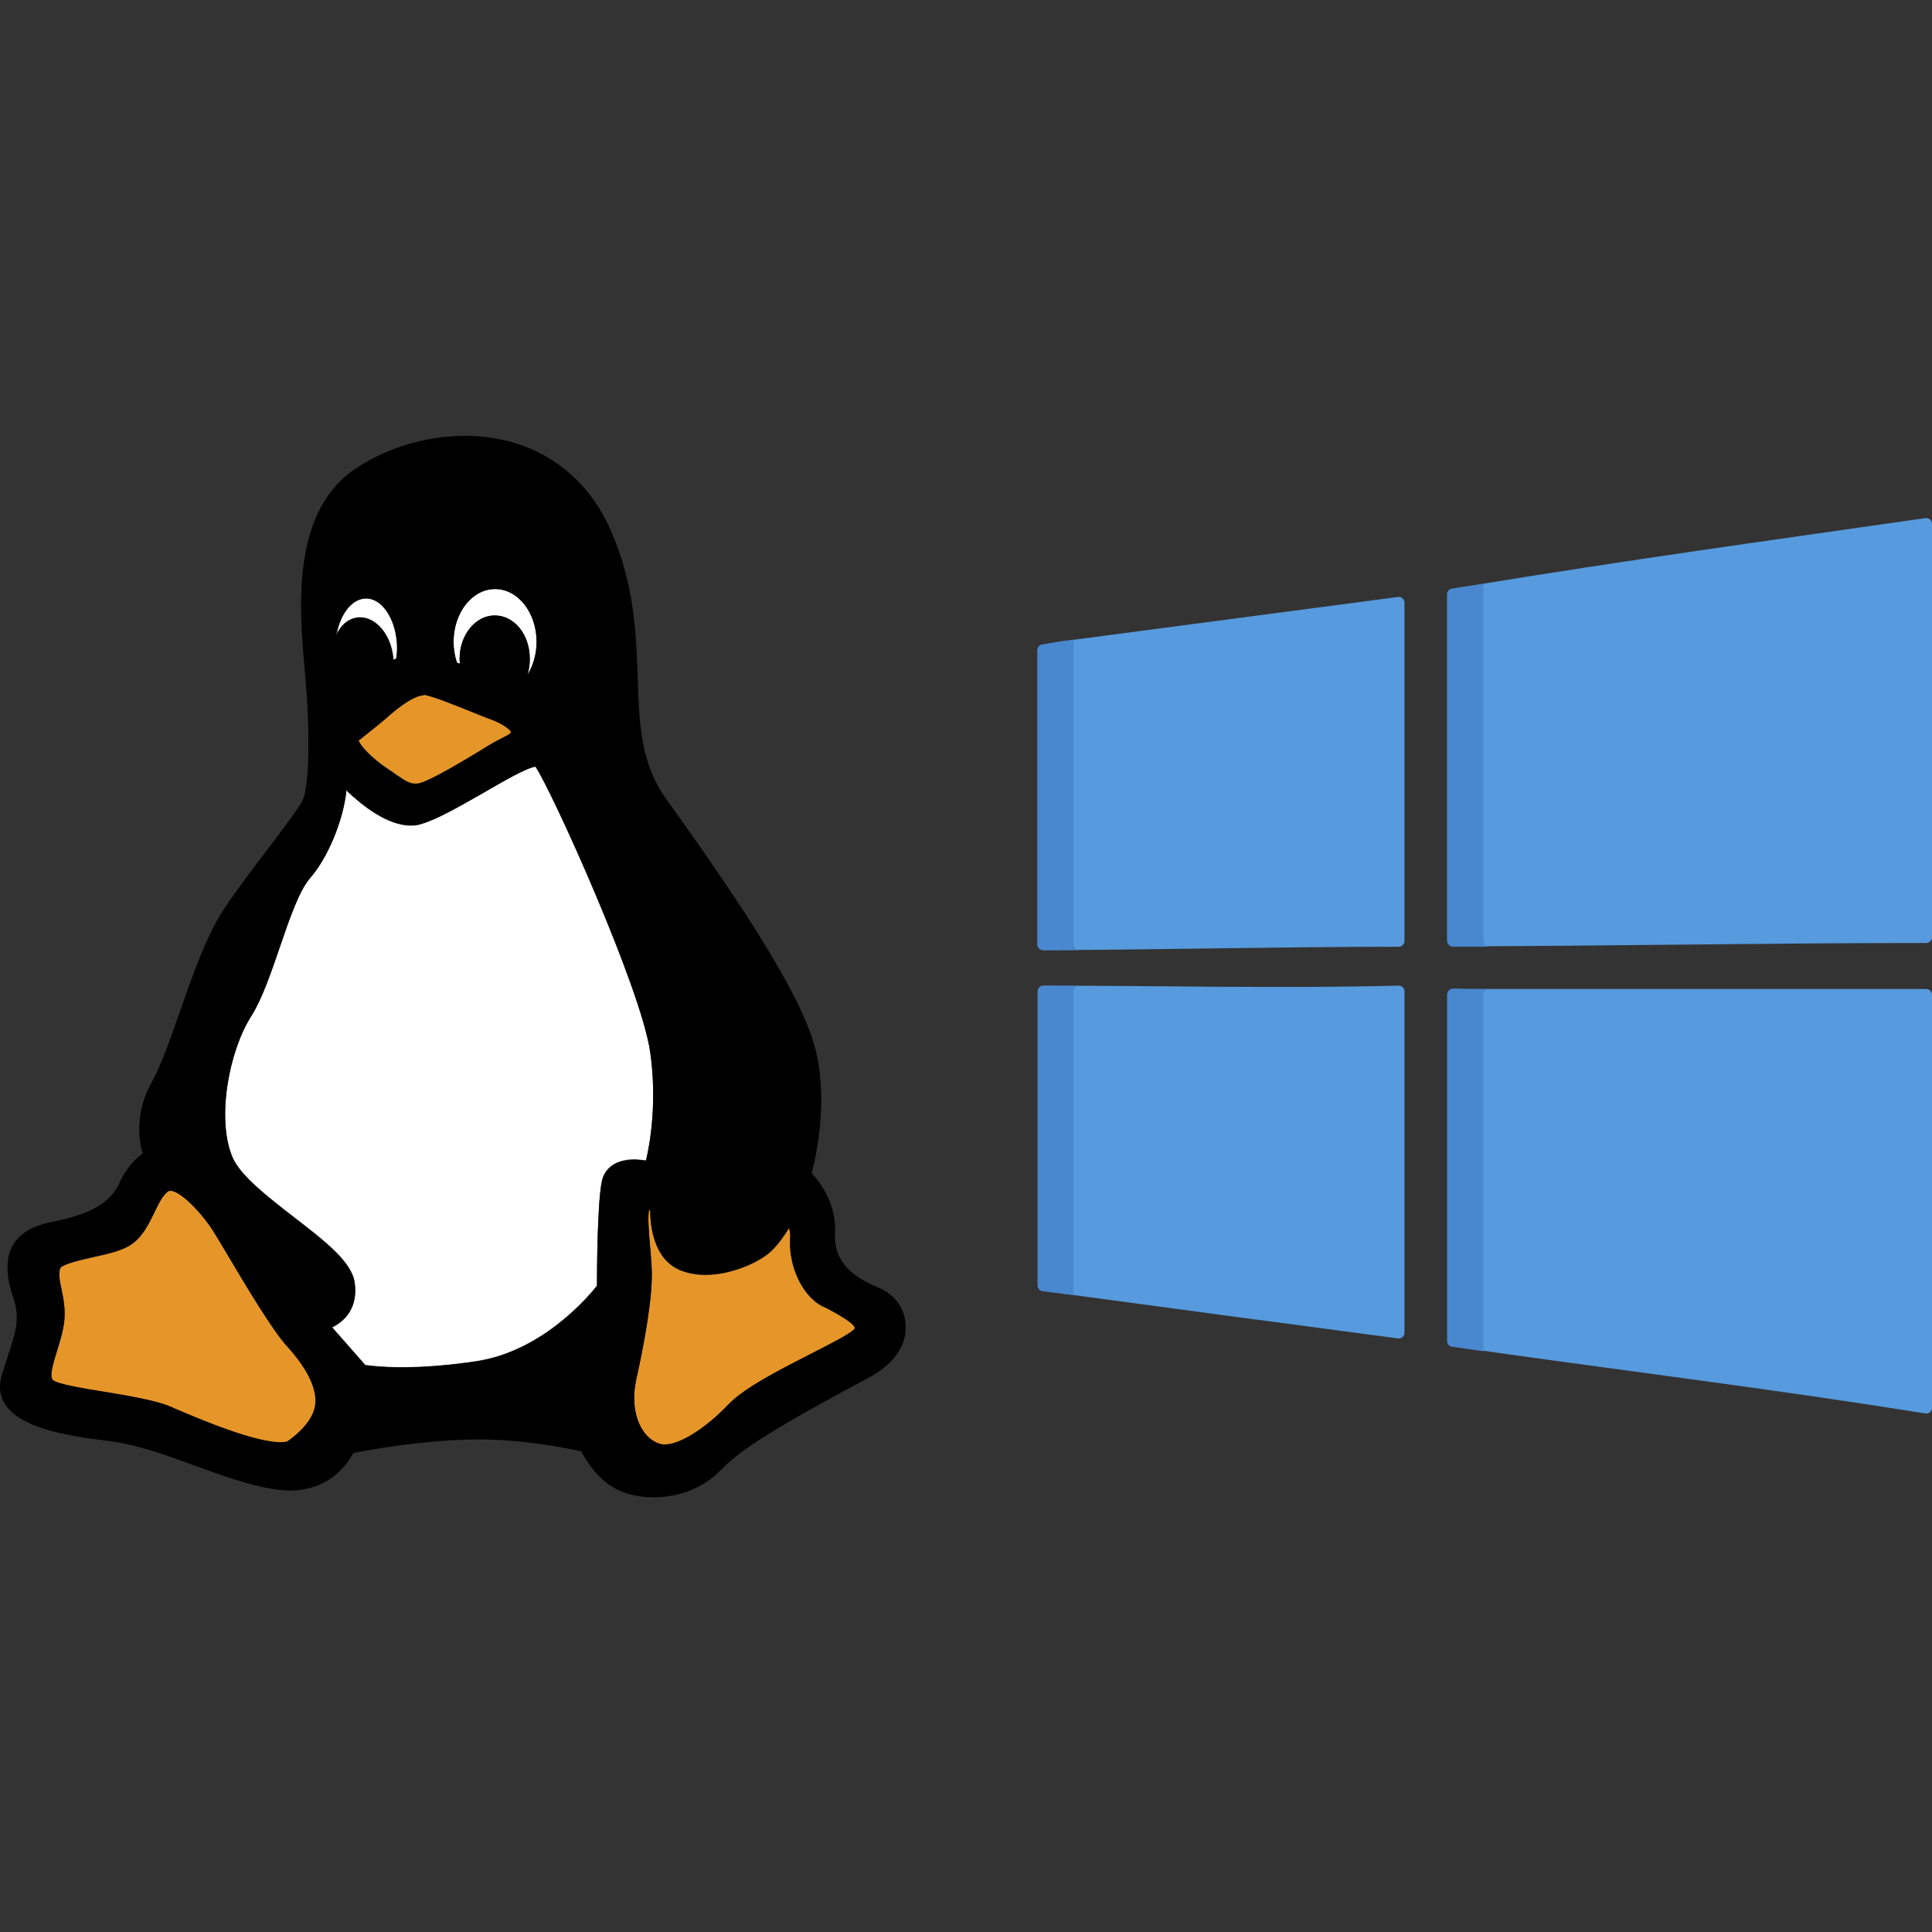
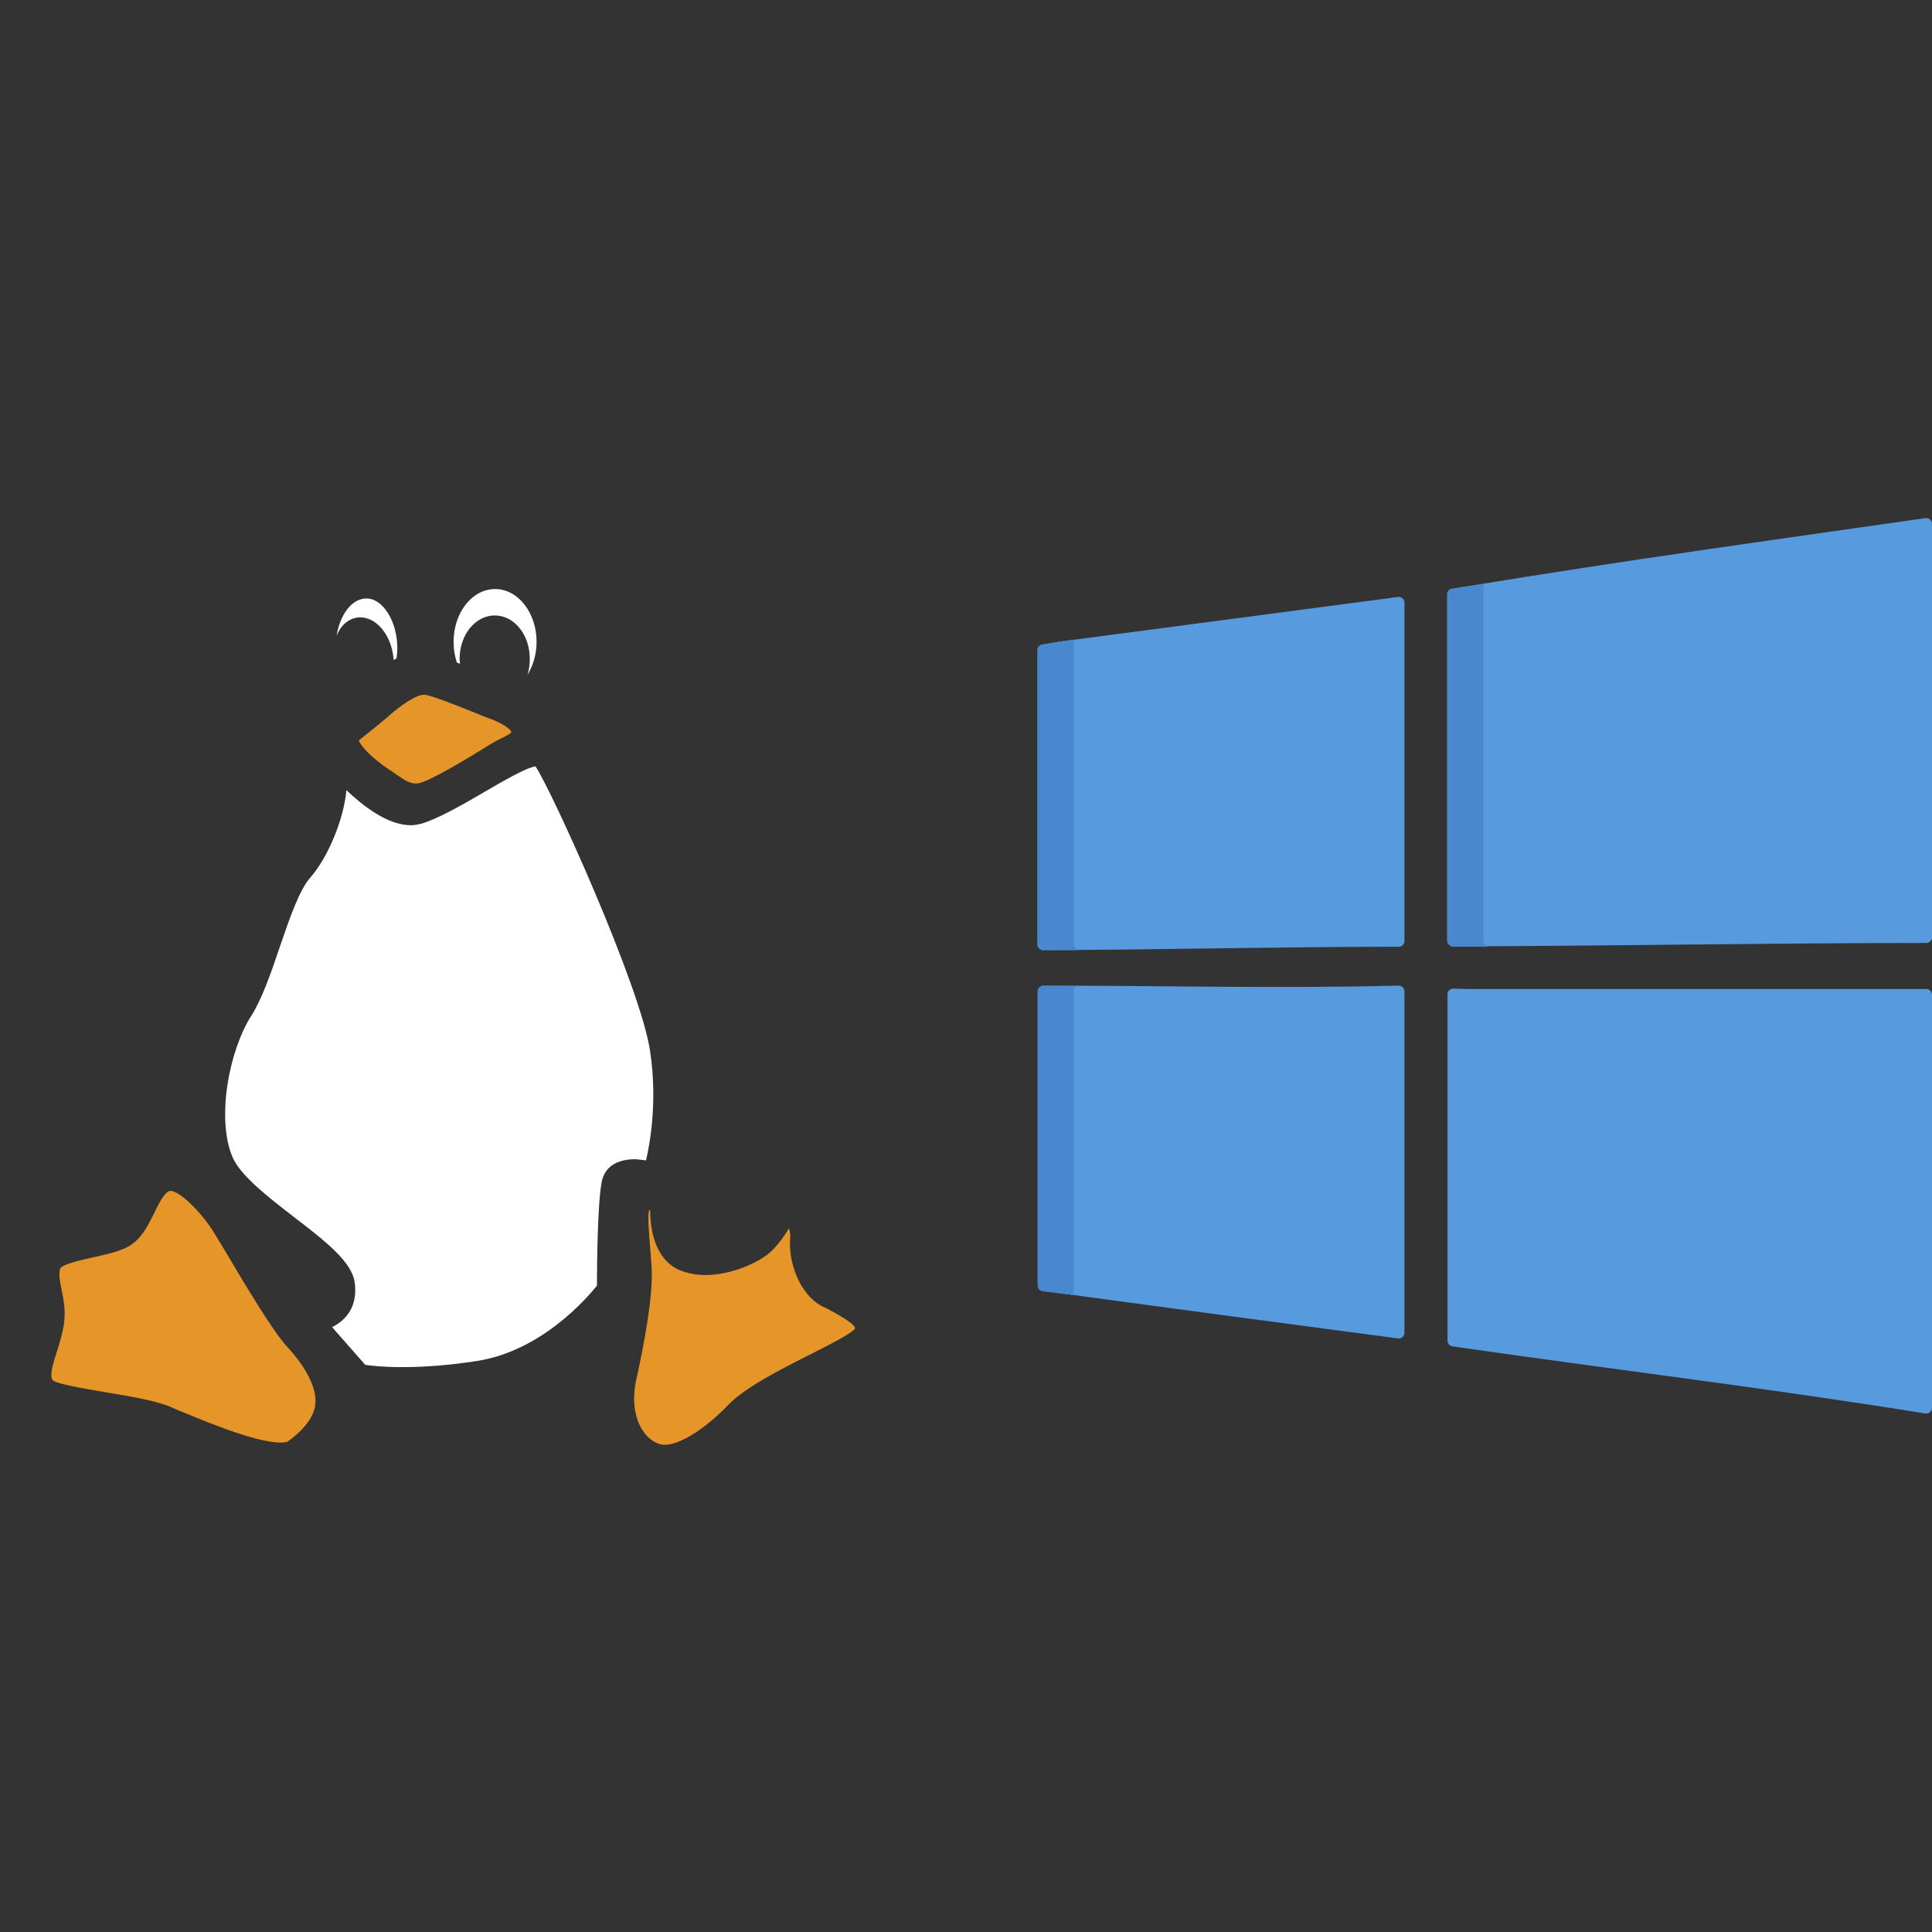
<svg xmlns="http://www.w3.org/2000/svg" version="1.1" id="Layer_1" x="0px" y="0px" viewBox="0 0 512 512" style="enable-background:new 0 0 512 512;" xml:space="preserve">
  <rect x="0" y="0" width="512" height="512" fill="#333333" stroke="none" />
  <style type="text/css">
	.st0{fill:#FFFFFF;}
	.st1{fill:#E69629;}
	.st2{fill:#579ADD;}
	.st3{fill:#4987CE;}
</style>
  <g>
    <g>
      <g>
        <path class="st0" d="M121.9,175.9c0-0.4-0.1-0.9-0.1-1.3c0-6.4,4.2-11.5,9.3-11.5c5.2,0,9.3,5.1,9.3,11.5c0,1.5-0.2,2.9-0.6,4.2     c1.5-2.4,2.4-5.5,2.4-8.7c0-7.7-4.9-14-11-14c-6.1,0-11,6.3-11,14c0,1.9,0.3,3.8,0.9,5.5C121.4,175.7,121.6,175.8,121.9,175.9z" />
        <path class="st0" d="M94.5,163.7c0.3-0.1,0.6-0.1,0.9-0.1c4.1,0,7.7,4,8.7,9.5c0.1,0.6,0.2,1.2,0.2,1.8c0.3-0.1,0.5-0.3,0.8-0.4     c0.1-1,0.2-1.9,0.2-2.7c0-7.1-3.8-13.2-8.2-13.2c-3.8,0-7,4.2-7.9,9.9C90.2,165.9,92.1,164.1,94.5,163.7z" />
        <path class="st0" d="M171.2,307.5c1-4.3,3.1-15.4,1.1-28.8c-2.4-17-26.3-69.7-30.4-75.6c-2.4,0.3-8.8,4-13.9,7     c-6,3.5-12.2,7-16.4,8.2c-0.9,0.2-1.8,0.4-2.7,0.4c-6.2,0-12.8-5.2-17.1-9.3c-0.7,7.9-5,18-9.6,23.2c-2.9,3.3-5.5,10.9-8,18.2     c-2.3,6.8-4.7,13.8-7.6,18.4c-5.9,9.2-9.3,27.2-5,37.4c2.1,5,9.7,10.8,16.4,16c8.2,6.3,15.3,11.8,16,17.3     c0.9,6.5-2.5,10.1-6,11.8l8.8,10c1.4,0.2,4.6,0.6,9.7,0.6c6,0,12.6-0.5,19.7-1.6c17.4-2.6,29.6-17,32-20c0-4,0.1-22,1.3-27.7     c0.5-2.2,2.2-5.8,8.9-5.8C169.4,307.3,170.4,307.4,171.2,307.5z" />
      </g>
      <g>
        <path class="st1" d="M95.1,196.2c0.3,1.3,3.4,4.7,8.1,7.8c0.7,0.4,1.3,0.9,1.9,1.3c2.6,1.8,3.8,2.5,5.7,2.3     c2.8-0.4,12.9-6.5,17.3-9.2l1.1-0.7c1.6-1,2.9-1.7,4-2.2c2.1-1.1,2.2-1.2,2.3-1.6c-0.2-0.6-2.2-2.2-5.8-3.5     c-1.2-0.4-2.8-1.1-4.8-1.9c-4.2-1.7-9.9-3.9-12.2-4.4c-0.1,0-0.2,0-0.3,0c-2,0-5.9,2.5-9.9,6.1C100.4,192,96.6,195,95.1,196.2z" />
        <path class="st1" d="M60.3,332.6c-1.7-2.9-3.2-5.3-4-6.6c-3.2-4.9-8.6-10.4-11.2-10.4c-0.2,0-0.3,0.1-0.4,0.1     c-1.4,0.8-2.6,3.2-3.7,5.5c-1.6,3.2-3.3,6.9-6.6,8.9c-2.4,1.5-6.1,2.3-9.7,3.1c-2.5,0.6-8.5,1.8-8.8,3.1c-0.4,1.6,0,3.3,0.4,5.4     c0.5,2.5,1.2,5.6,0.6,9.5c-0.4,2.4-1.1,4.7-1.8,6.9c-1,3.1-2.1,6.6-1.1,7.7c1.2,1,8.4,2.2,13.6,3.1c6.6,1.1,13.4,2.2,17.5,3.9     l1.1,0.5c7.5,3.1,21.3,9,28.3,9c0.6,0,1.2-0.1,1.6-0.2c1.2-0.8,6.3-4.5,7.3-9c1.3-5.8-4-12.6-7.3-16.2     C72.4,352.9,65.4,341.2,60.3,332.6z" />
        <path class="st1" d="M218.8,346.6l-0.9-0.4c-5.9-3.1-9-11.5-8.5-17.9c0.1-1.2-0.1-2.1-0.3-2.8c-1.1,1.8-2.6,4-4.5,5.9     c-3.1,3.1-10.8,6.5-17.6,6.5c-2.6,0-4.9-0.5-6.9-1.3c-6.9-3-7.8-11.6-7.8-15.9c-0.1,0-0.2,0.1-0.3,0.1c-0.4,1.5,0,6.5,0.3,9.8     c0.1,1.8,0.3,3.7,0.4,5.4c0.4,7.5-2,20.3-4.1,29.7c-2,9.2,1.7,15.6,6.2,17c0.4,0.1,0.9,0.2,1.3,0.2c4.1,0,10.9-4.3,16.9-10.6     c4.3-4.5,13.8-9.4,22.2-13.6c4.7-2.4,9.6-4.9,11-6.2c0.3-0.3,0.4-0.4,0.4-0.5C226.4,350.6,220.9,347.7,218.8,346.6z" />
      </g>
-       <path d="M232.7,341.2c-8.2-3.4-11.8-7.9-11.4-14.5c0.4-7.8-4.1-13.5-6.2-15.8c1.3-4.9,5-21.6,0-36.2    c-5.4-15.6-21.7-39.4-38.5-62.9c-6.9-9.6-7.2-20.1-7.6-32.2c-0.4-11.6-0.8-24.6-7.2-39.2c-7-15.8-21.1-24.9-38.6-24.9    c-10.4,0-21.1,3.3-29.3,8.9c-16.8,11.6-14.6,37-13.1,53.7c0.2,2.3,0.4,4.5,0.5,6.3c1,16.4,0.1,25.1-1.1,27.7    c-0.8,1.7-4.5,6.6-8.4,11.8c-4.1,5.4-8.7,11.4-12.5,17.1c-4.5,6.8-8.2,17.2-11.7,27.3c-2.6,7.4-5,14.3-7.4,18.5    c-4.5,8-3.4,15.5-2.4,18.9c-1.7,1.2-4.2,3.5-6.2,7.9c-2.5,5.3-7.6,8.2-18.2,10.3c-4.9,1-8.2,3-10,6.1c-2.5,4.4-1.2,10,0.1,13.8    c1.9,5.6,0.7,9.1-1.4,15.5c-0.5,1.5-1,3.2-1.6,5c-0.9,2.9-0.6,5.6,0.9,7.9c4,6.1,15.6,8.3,27.6,9.7c7.2,0.9,15,3.7,22.6,6.5    c7.4,2.7,15.1,5.5,22.1,6.4c1.1,0.1,2.1,0.2,3.1,0.2c10.5,0,15.3-7,16.8-9.9c3.8-0.8,16.8-3.2,30.3-3.6    c13.4-0.4,26.4,2.3,30.1,3.1c1.2,2.2,4.2,7.3,9.1,9.9c2.7,1.5,6.4,2.3,10.2,2.3c0,0,0,0,0,0c4.1,0,11.8-1,17.9-7.4    c6.1-6.5,21.4-14.7,32.5-20.8c2.5-1.3,4.8-2.6,6.9-3.7c6.3-3.5,9.7-8.4,9.4-13.6C239.9,346.7,237,342.9,232.7,341.2z M131.2,156.1    c6.1,0,11,6.3,11,14c0,3.2-0.9,6.3-2.4,8.7c0.4-1.3,0.6-2.7,0.6-4.2c0-6.5-4.1-11.5-9.3-11.5c-5.1,0-9.3,5.2-9.3,11.5    c0,0.4,0,0.9,0.1,1.3c-0.3-0.1-0.5-0.2-0.8-0.3c-0.6-1.8-0.9-3.6-0.9-5.5C120.2,162.3,125.2,156.1,131.2,156.1z M112.6,184.2    c2.3,0.4,8,2.7,12.2,4.4c1.9,0.8,3.6,1.4,4.8,1.9c3.7,1.3,5.6,2.9,5.8,3.5c-0.1,0.4-0.3,0.6-2.3,1.6c-1,0.5-2.3,1.2-4,2.2    l-1.1,0.7c-4.3,2.6-14.5,8.8-17.3,9.2c-1.9,0.3-3-0.5-5.7-2.3c-0.6-0.4-1.2-0.8-1.9-1.3c-4.7-3.1-7.7-6.5-8.1-7.8    c1.5-1.2,5.3-4.2,7.3-5.9c4-3.7,7.9-6.1,9.9-6.1C112.4,184.1,112.5,184.1,112.6,184.2z M97,158.6c4.5,0,8.2,6,8.2,13.2    c0,0.9-0.1,1.8-0.2,2.7c-0.3,0.1-0.5,0.2-0.8,0.4c0-0.6-0.1-1.2-0.2-1.8c-1-5.5-4.6-9.5-8.7-9.5c-0.3,0-0.6,0-0.9,0.1    c-2.4,0.4-4.3,2.2-5.4,4.8C90,162.8,93.2,158.6,97,158.6z M83.4,373c-1,4.5-6.1,8.2-7.3,9c-0.4,0.1-1,0.2-1.6,0.2    c-7,0-20.9-5.8-28.3-9l-1.1-0.5c-4.2-1.7-11-2.8-17.5-3.9c-5.2-0.8-12.4-2-13.6-3.1c-1-1.1,0.2-4.6,1.1-7.7    c0.7-2.2,1.4-4.5,1.8-6.9c0.6-3.8-0.1-7-0.6-9.5c-0.5-2.1-0.8-3.8-0.4-5.4c0.3-1.2,6.2-2.5,8.8-3.1c3.6-0.8,7.3-1.6,9.7-3.1    c3.3-2,5-5.6,6.6-8.9c1.1-2.3,2.3-4.7,3.7-5.5c0.1,0,0.2-0.1,0.4-0.1c2.6,0,8.1,5.5,11.2,10.4c0.8,1.2,2.3,3.7,4,6.6    c5.1,8.6,12.1,20.3,15.8,24.2C79.4,360.4,84.7,367.2,83.4,373z M159.5,313.1c-1.2,5.6-1.3,23.6-1.3,27.7c-2.4,3.1-14.6,17.4-32,20    c-7.1,1-13.7,1.6-19.7,1.6c-5.1,0-8.4-0.4-9.7-0.6l-8.8-10c3.5-1.7,6.9-5.3,6-11.8c-0.8-5.5-7.8-10.9-16-17.3    c-6.7-5.2-14.3-11-16.4-16c-4.3-10.2-0.9-28.2,5-37.4c2.9-4.6,5.3-11.7,7.6-18.4c2.5-7.3,5.1-14.9,8-18.2    c4.6-5.2,8.8-15.3,9.6-23.2c4.3,4.1,10.9,9.3,17.1,9.3c0.9,0,1.9-0.1,2.7-0.4c4.2-1.2,10.4-4.8,16.4-8.2c5.2-3,11.5-6.7,13.9-7    c4.1,5.9,28,58.7,30.4,75.6c1.9,13.4-0.1,24.5-1.1,28.8c-0.8-0.1-1.8-0.2-2.8-0.2C161.7,307.3,159.9,311,159.5,313.1z     M226.2,352.4c-1.4,1.3-6.3,3.8-11,6.2c-8.4,4.3-17.9,9.1-22.2,13.6c-6,6.3-12.8,10.6-16.9,10.6c-0.5,0-0.9-0.1-1.3-0.2    c-4.5-1.4-8.1-7.8-6.2-17c2.1-9.4,4.5-22.2,4.1-29.7c-0.1-1.7-0.2-3.6-0.4-5.4c-0.3-3.4-0.7-8.4-0.3-9.8c0.1,0,0.2-0.1,0.3-0.1    c0,4.3,1,12.9,7.8,15.9c2,0.9,4.4,1.3,6.9,1.3c6.9,0,14.5-3.4,17.6-6.5c1.8-1.8,3.4-4.1,4.5-5.9c0.2,0.7,0.4,1.6,0.3,2.8    c-0.4,6.3,2.7,14.8,8.5,17.9l0.9,0.4c2.1,1.1,7.6,4,7.7,5.4C226.5,352,226.5,352.2,226.2,352.4z" />
    </g>
    <g>
      <g>
        <path class="st2" d="M389.3,155.3c42-6.9,79.1-12,121-18c0.9-0.1,1.7,0.6,1.7,1.5l0,0v109.6c0,0.8-0.7,1.5-1.5,1.5     c-41.6,0-83.9,0.8-125.5,0.9c-0.8,0-1.5-0.7-1.5-1.5v-84.2v-7.6c0-0.7,0.5-1.4,1.3-1.5L389.3,155.3z" />
        <path class="st2" d="M281.1,170l89.4-11.8c0.9-0.1,1.7,0.6,1.7,1.5v89.7c0,0.8-0.7,1.5-1.5,1.5c-31.9,0-63.1,0.8-94.2,0.9     c-0.8,0-1.5-0.7-1.5-1.5v-73.5v-4.5c0-0.7,0.5-1.4,1.3-1.5L281.1,170z" />
        <path class="st2" d="M276.5,261.2c31.1,0,62.2,0.8,94.2,0c0.8,0,1.5,0.7,1.5,1.5v90.5c0,0.9-0.8,1.6-1.7,1.5     c-31.9-4.2-63.1-8.4-94.2-12.6c-0.7-0.1-1.3-0.7-1.3-1.5v-77.9C275,261.9,275.7,261.2,276.5,261.2z" />
        <path class="st2" d="M389.3,262.1h121.2c0.8,0,1.5,0.7,1.5,1.5v106.1v3.4c0,0.9-0.8,1.6-1.7,1.5c-41.5-6.7-83.9-11.8-125.4-17.8     c-0.7-0.1-1.3-0.7-1.3-1.5v-91.8c0-0.8,0.7-1.5,1.5-1.5L389.3,262.1L389.3,262.1z" />
      </g>
      <g>
        <path class="st3" d="M393.1,249.3v-85.9v-7.7c0-0.4,0.1-0.7,0.4-1c-1.4,0.2-2.7,0.4-4.1,0.7l-4.5,0.7c-0.7,0.1-1.3,0.7-1.3,1.5     v7.6v84.2c0,0.8,0.7,1.5,1.5,1.5c3.1,0,6.2,0,9.3,0C393.6,250.7,393.1,250,393.1,249.3z" />
        <path class="st3" d="M284.5,250.1V175v-4.6c0-0.4,0.1-0.7,0.3-0.9l-3.7,0.5l-4.9,0.8c-0.7,0.1-1.3,0.7-1.3,1.5v4.5v73.5     c0,0.8,0.7,1.5,1.5,1.5c3.1,0,6.2,0,9.3,0C285.1,251.5,284.5,250.9,284.5,250.1z" />
-         <path class="st3" d="M371.5,261.5c-0.2-0.1-0.5-0.2-0.8-0.2l0,0L371.5,261.5z" />
+         <path class="st3" d="M371.5,261.5c-0.2-0.1-0.5-0.2-0.8-0.2l0,0L371.5,261.5" />
        <path class="st3" d="M284.5,343.2v-80.4c0-0.8,0.5-1.4,1.3-1.5c-3.1,0-6.2,0-9.3,0c-0.8,0-1.5,0.7-1.5,1.5v77.9     c0,0.8,0.6,1.4,1.3,1.5C279.1,342.5,281.8,342.9,284.5,343.2C284.5,343.2,284.5,343.2,284.5,343.2z" />
-         <path class="st3" d="M393.1,357.4v-93.8c0-0.8,0.7-1.5,1.5-1.5h-5.3H385c-0.8,0-1.5,0.7-1.5,1.5v91.8c0,0.8,0.6,1.4,1.3,1.5     c2.8,0.4,5.6,0.8,8.4,1.2C393.1,357.9,393.1,357.6,393.1,357.4z" />
      </g>
    </g>
  </g>
</svg>